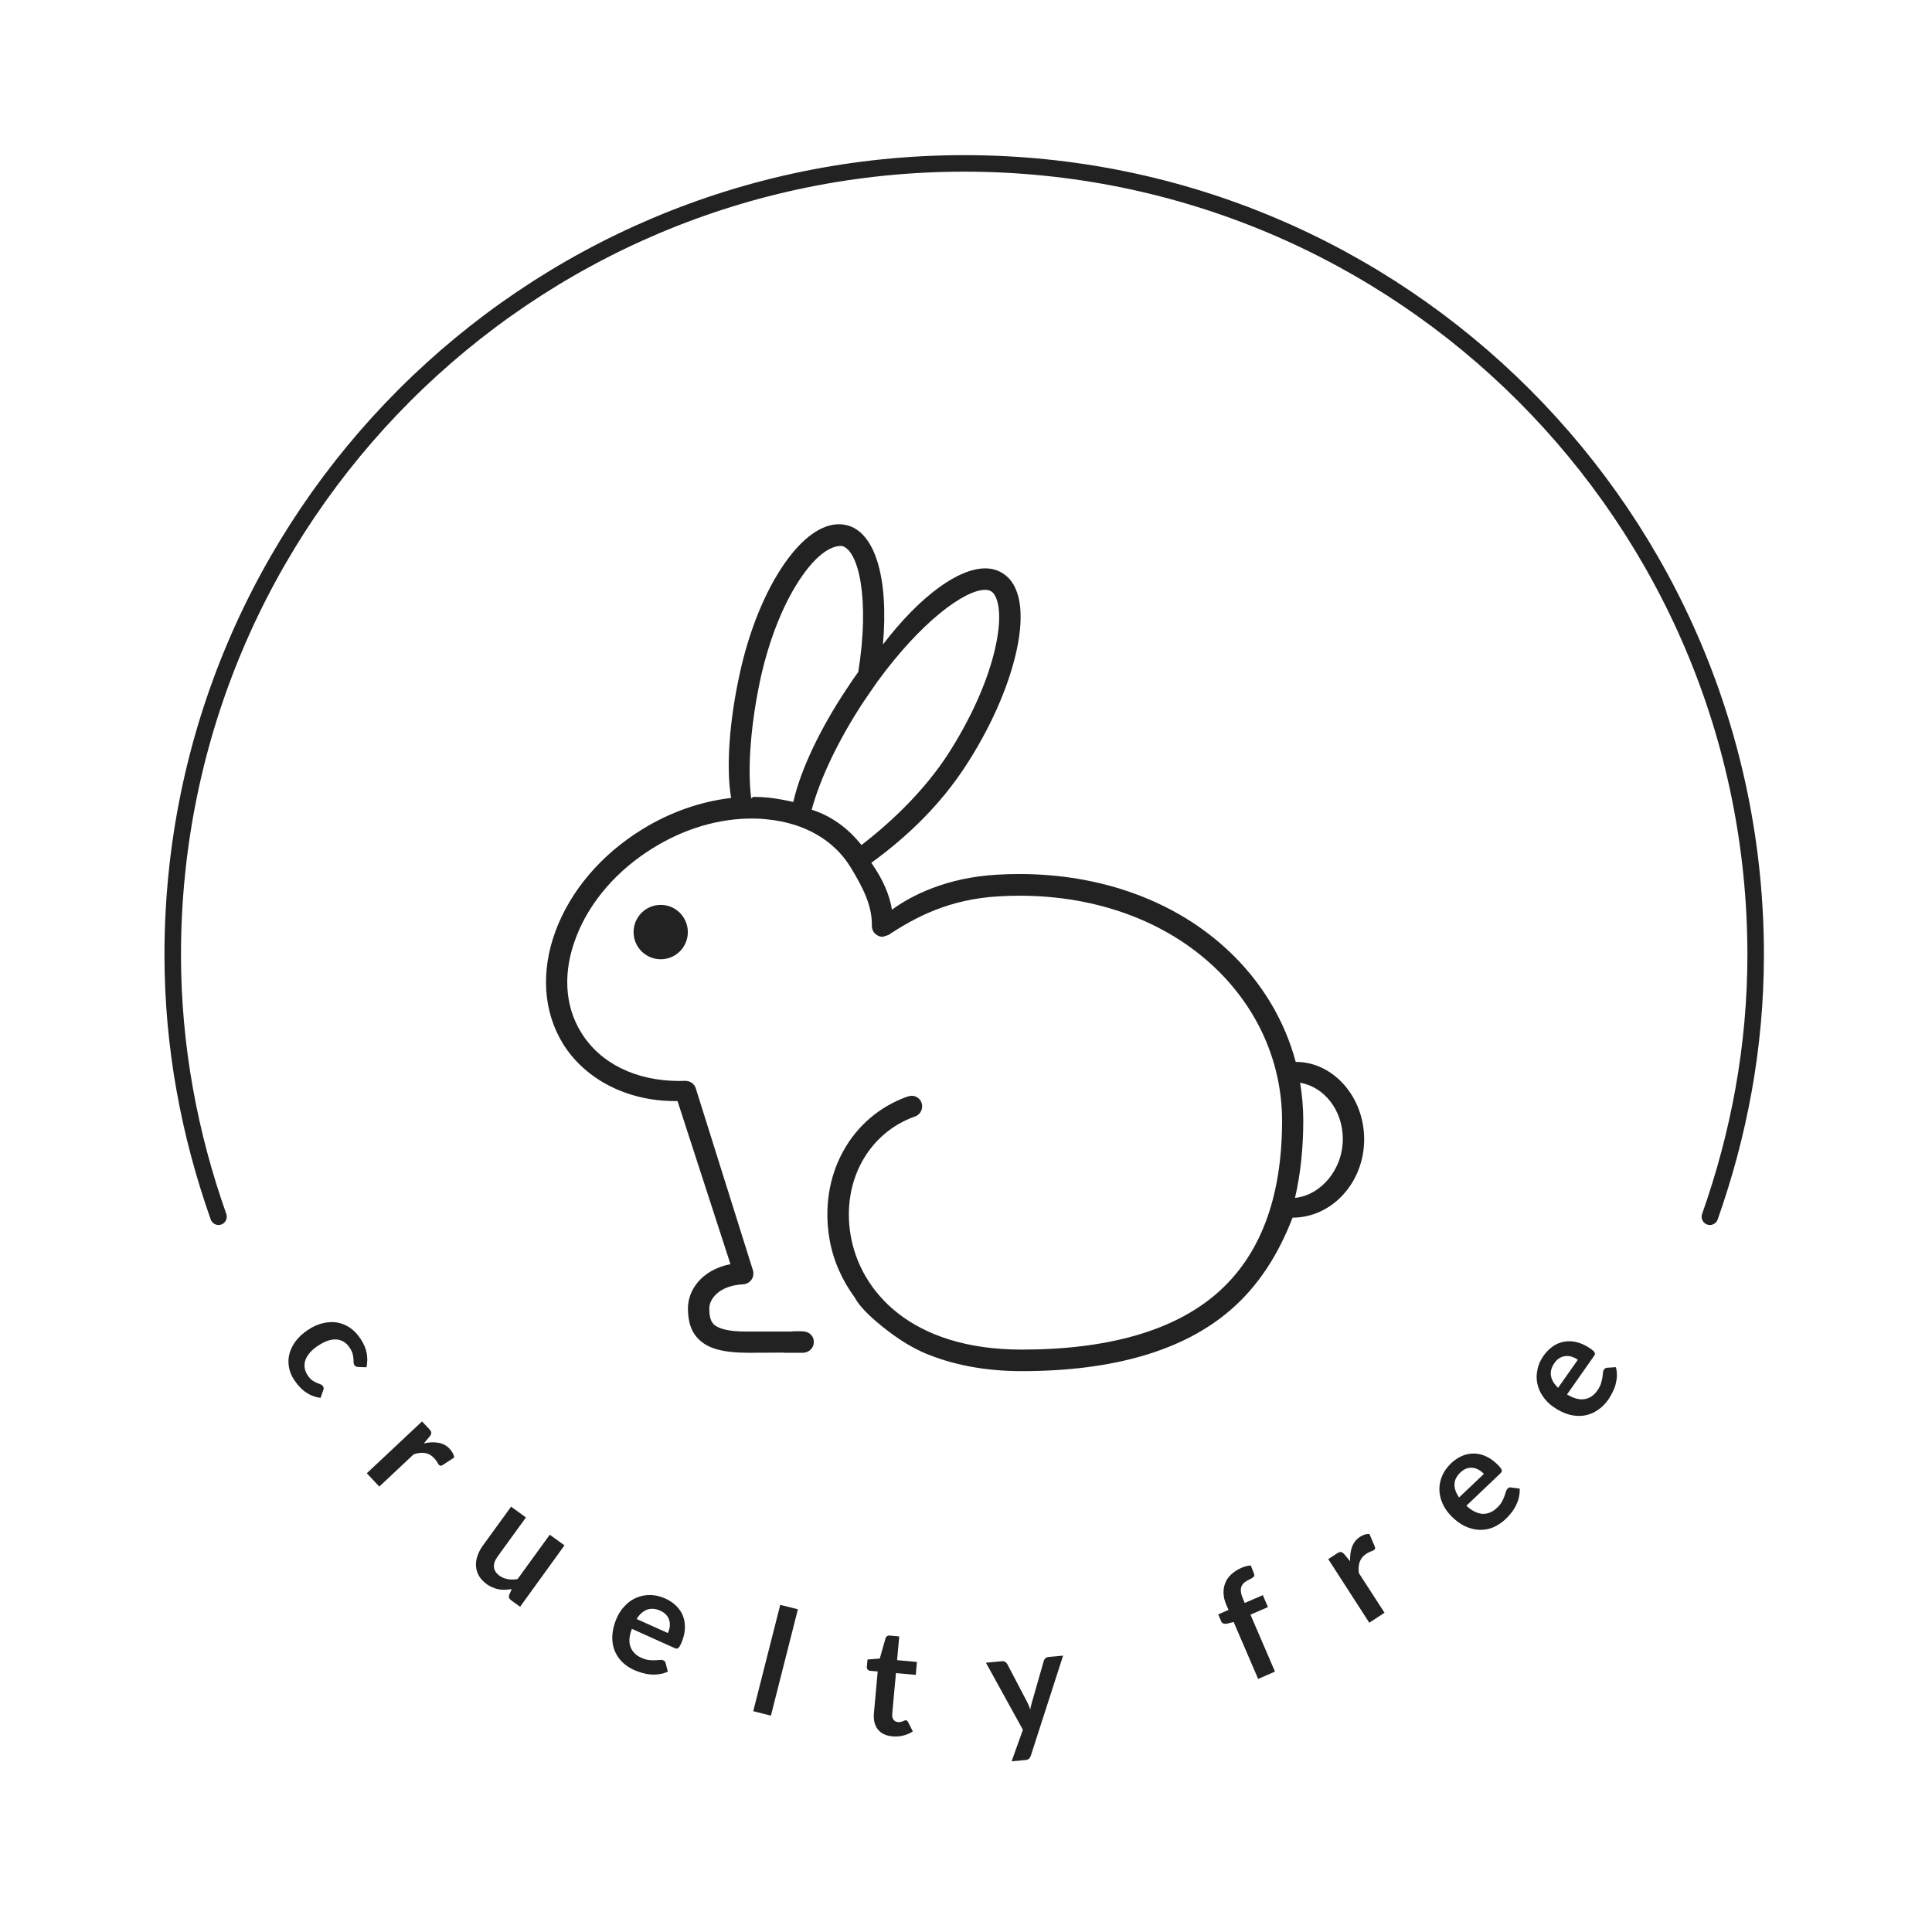
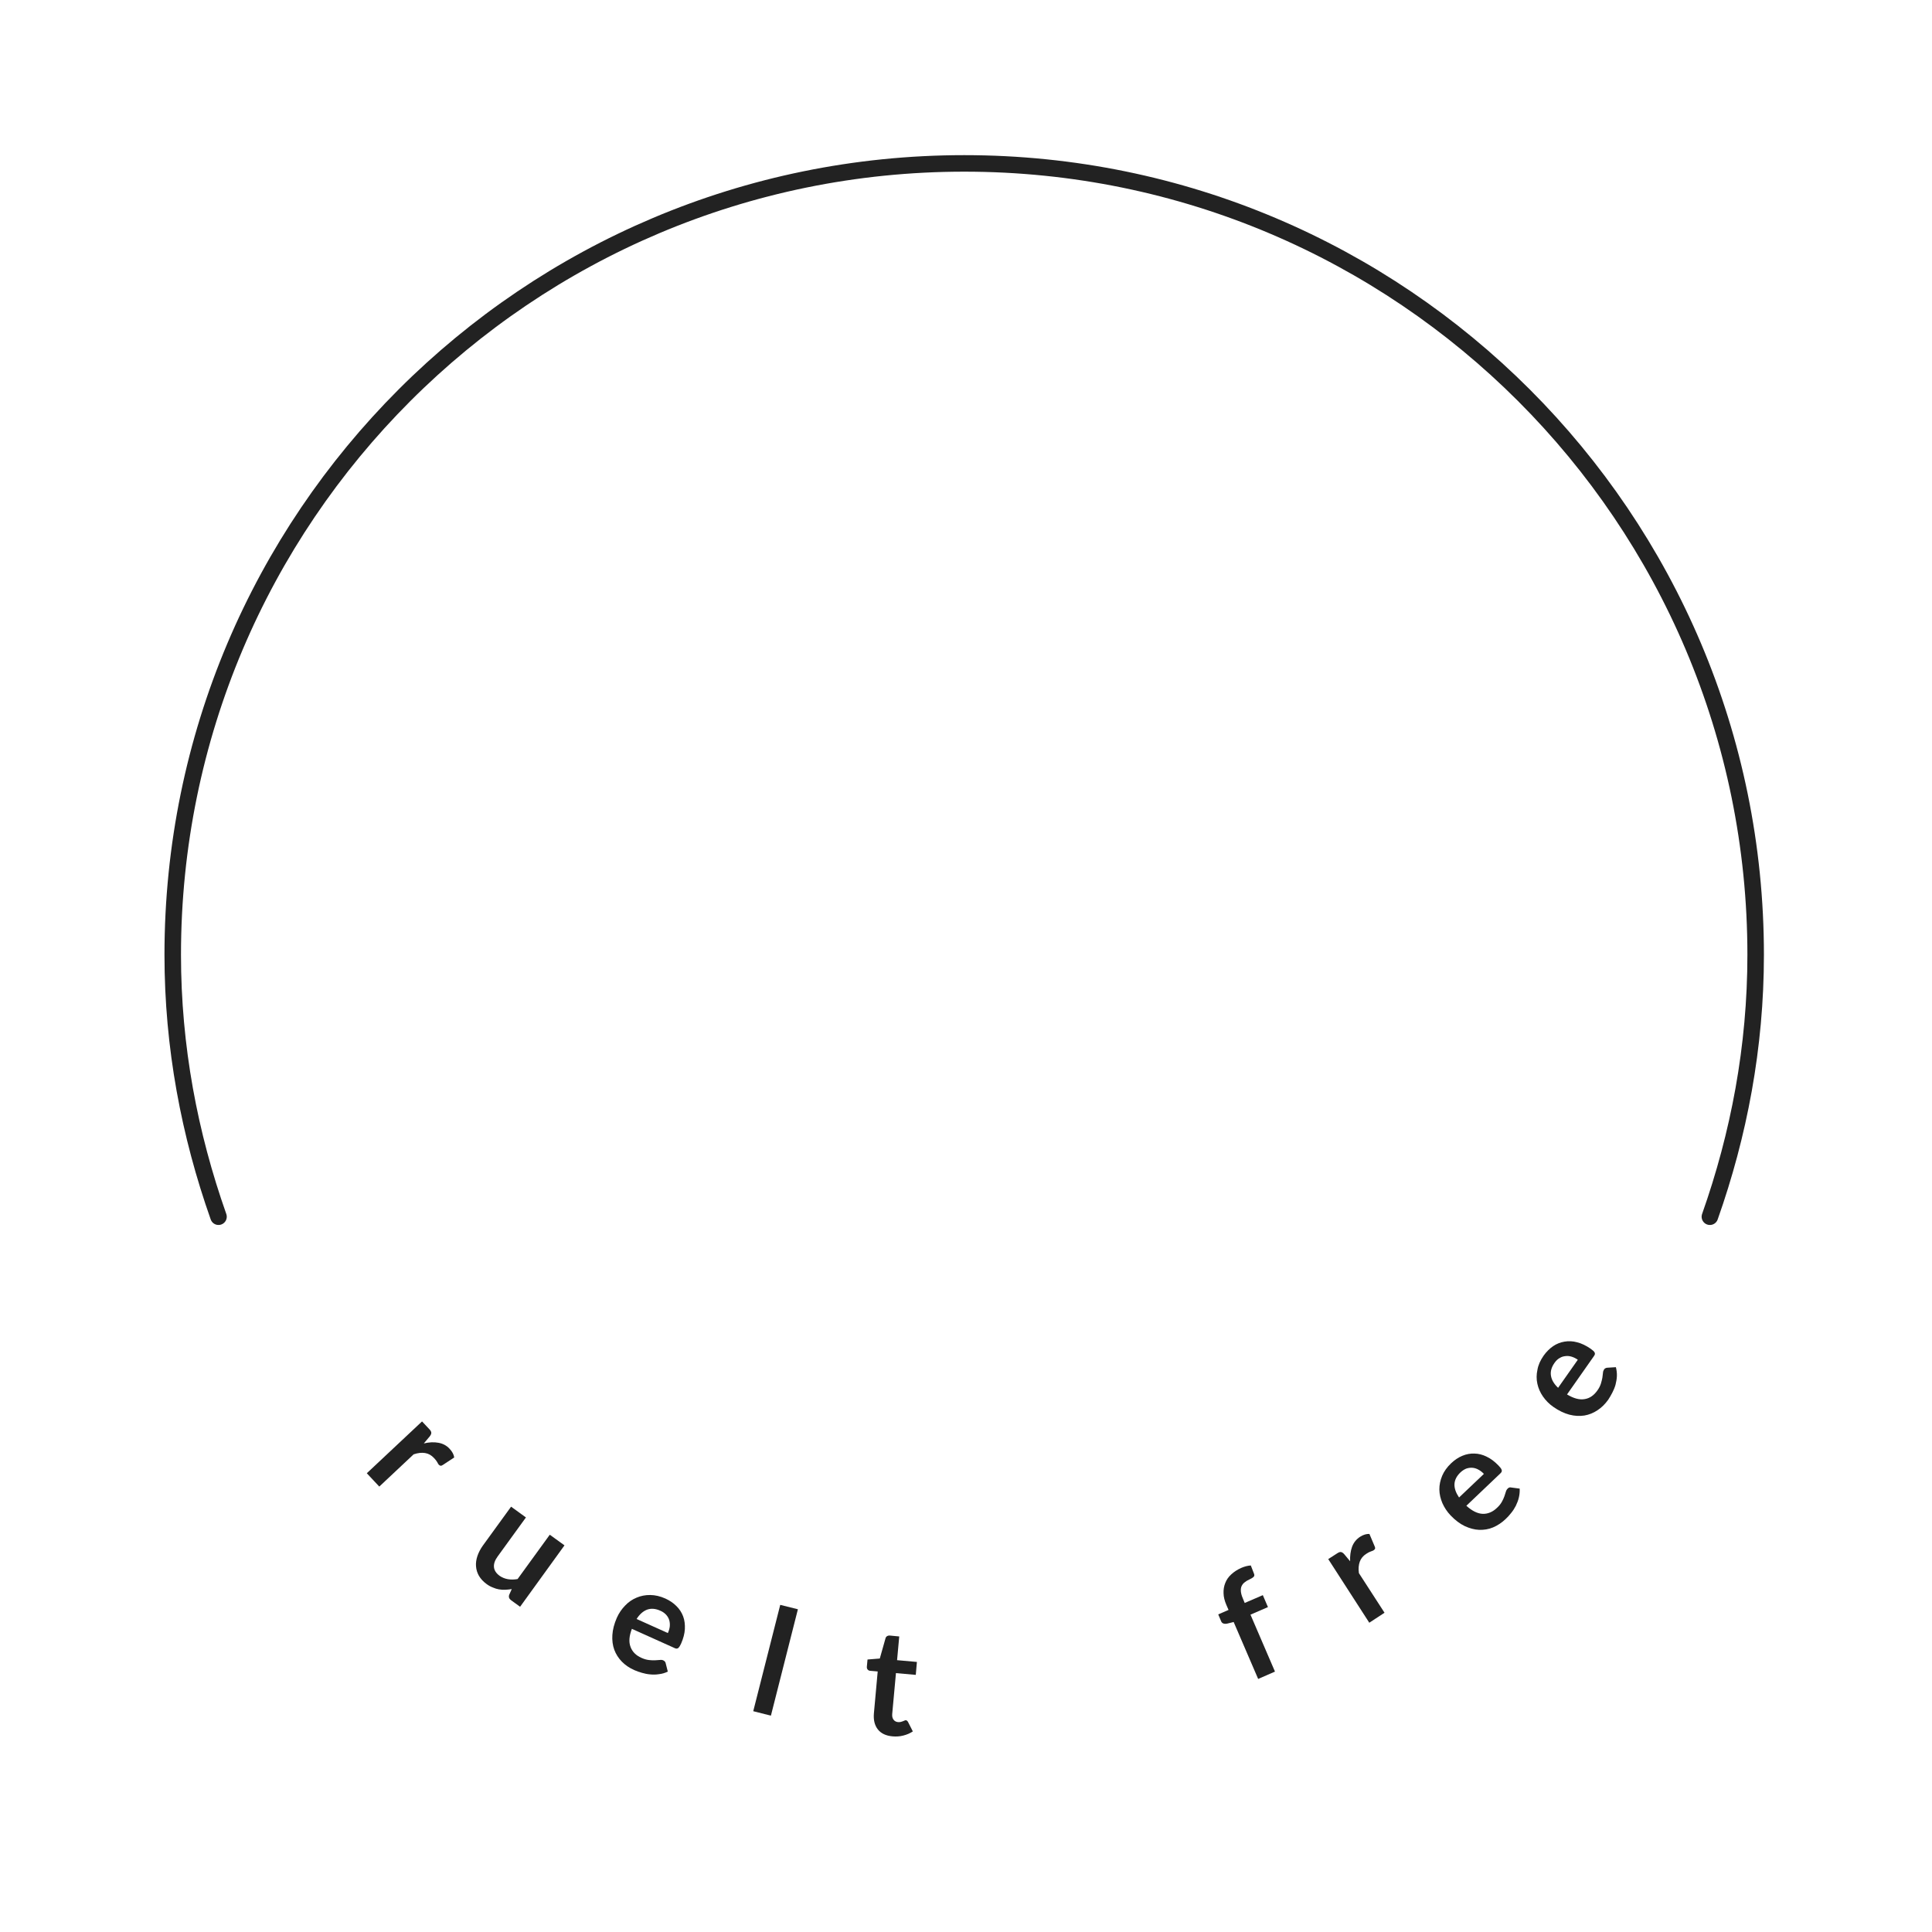
<svg xmlns="http://www.w3.org/2000/svg" version="1.1" id="Warstwa_1" x="0px" y="0px" viewBox="0 0 294.17 294.17" style="enable-background:new 0 0 294.17 294.17;" xml:space="preserve">
  <style type="text/css">
	.st0{fill:#222222;}
	.st1{fill:none;stroke:#222222;stroke-width:2.515;stroke-linecap:round;stroke-linejoin:round;stroke-miterlimit:10;}
	.st2{fill:none;stroke:#222222;stroke-width:2.533;stroke-linecap:round;stroke-linejoin:round;stroke-miterlimit:10;}
</style>
  <g>
    <g>
      <g>
        <g>
-           <path class="st0" d="M96.47,141.93c0,2.27,1.85,4.13,4.14,4.13c2.27,0,4.12-1.85,4.12-4.13c0-2.3-1.85-4.15-4.12-4.15      C98.32,137.77,96.47,139.63,96.47,141.93z" />
-           <path class="st0" d="M197.34,161.69c-0.03,0-0.03,0-0.05,0c-1.7-6.35-5.2-12.18-10.17-16.86c-8.02-7.58-19.34-11.75-31.91-11.75      c-1.11,0-2.24,0.03-3.4,0.1c-7.68,0.44-13.02,3.15-16,5.33c-0.36-2.22-1.32-4.53-3.14-7.14c5.88-4.26,10.64-9.11,14.16-14.44      c3.88-5.87,6.69-12.19,7.94-17.79c1.3-5.9,0.59-10.1-2.01-11.79c-0.76-0.52-1.7-0.81-2.74-0.81c-4.09,0-9.91,4.18-15.58,11.59      c0.9-10.26-1.25-17.23-5.62-18.19c-0.33-0.08-0.71-0.12-1.07-0.12c-2.67,0-5.55,2.05-8.27,5.94c-2.93,4.19-5.37,10.1-6.81,16.65      c-1.58,7.1-2.15,14.31-1.35,19.09c-4.66,0.53-9.36,2.19-13.59,4.81c-6.2,3.83-10.87,9.32-13.15,15.47      c-2.27,6.17-1.85,12.27,1.14,17.14c3.36,5.43,9.78,8.73,17.02,8.73c0.12,0,0.28,0,0.42,0l8.06,24.83      c-4.47,0.9-6.47,4.02-6.47,6.71c0,1.34,0.17,3.32,1.66,4.75c1.42,1.4,3.66,2.04,7.76,2.04c0,0,1.25-0.02,5.2-0.03v0.02h2.93      c0.85-0.02,1.59-0.69,1.61-1.56c0.05-0.68-0.38-1.33-1.01-1.57l-0.55-0.13c-0.55-0.02-1.13-0.02-1.7,0v0.03h-7.16      c-2.39,0-4.06-0.38-4.8-1.09c-0.49-0.49-0.69-1.2-0.69-2.44c0-1.35,1.39-3.47,5.18-3.66c0.49-0.03,0.95-0.3,1.25-0.72      c0.28-0.4,0.36-0.94,0.21-1.42l-8.7-27.7c-0.21-0.67-0.83-1.14-1.61-1.14l-0.88,0.02c-6.62,0-12.06-2.68-14.94-7.35      c-2.57-4.11-2.83-9.32-0.76-14.63c2.06-5.33,6.21-10.12,11.68-13.49c4.73-2.93,9.95-4.49,15.03-4.49c0.81,0,1.65,0.03,2.46,0.14      c5.58,0.57,10.04,3.14,12.55,7.21c2.01,3.27,3.35,6.02,3.28,9c0,0.6,0.31,1.15,0.85,1.44c0.24,0.14,0.52,0.22,0.8,0.22      l0.88-0.28c4.04-2.68,9.22-5.45,16.74-5.88c1.07-0.07,2.15-0.1,3.21-0.1c11.72,0,22.24,3.87,29.65,10.86      c6.66,6.28,10.33,14.61,10.33,23.43c0,11.78-3.38,20.63-10.02,26.34c-6.53,5.63-16.52,8.48-29.62,8.48      c-17.02,0-24.61-9-26.05-17.4c-1.39-8.12,2.63-15.55,9.81-18.1c0.85-0.29,1.28-1.24,0.99-2.08c-0.23-0.66-0.85-1.07-1.53-1.07      l-0.55,0.1c-8.7,3.05-13.61,11.99-11.94,21.72c0.55,3.21,1.91,6.28,3.86,8.92c1.2,2.33,5.34,5.33,6.33,6.01      c2.17,1.53,4.14,2.36,4.14,2.36c4.3,1.85,9.32,2.82,14.94,2.82c13.92,0,24.61-3.12,31.73-9.26c4.28-3.66,7.35-8.5,9.51-14.11      c6,0,10.9-5.35,10.9-11.92C207.72,167.01,202.99,161.69,197.34,161.69z M117.27,121.48c-0.87-0.1-1.73-0.14-2.6-0.14l-0.29,0.23      c-0.61-4.7-0.03-11.6,1.46-18.45c1.37-6.08,3.6-11.6,6.33-15.47c1.96-2.8,4.07-4.53,5.91-4.53c0.02,0,0.03,0,0.07,0      c2.6,0.58,4.32,8.13,2.53,19.19c-0.64,0.9-1.27,1.81-1.87,2.74c-3.86,5.82-6.9,12.09-8.02,17.06      C119.64,121.85,118.48,121.63,117.27,121.48z M123.59,123.29c1.3-4.85,4.19-10.82,7.9-16.45c0.66-0.98,1.32-1.91,2.06-2.99      c6.69-9.2,13.33-14.04,16.45-14.04c0.4,0,0.73,0.09,0.97,0.26c0.8,0.54,1.82,2.89,0.61,8.4c-1.13,5.17-3.8,11.1-7.45,16.69      c-3.28,4.93-7.75,9.48-12.96,13.51C129.19,126.16,126.61,124.24,123.59,123.29z M197.18,182.39c0.83-3.57,1.26-7.52,1.26-11.76      c0-1.95-0.17-3.87-0.48-5.77c3.73,0.64,6.5,4.25,6.5,8.56C204.46,178.11,201.08,182,197.18,182.39z" />
-         </g>
+           </g>
        <g>
-           <path class="st0" d="M54.55,208.14c-0.12-0.02-0.24-0.03-0.34-0.07s-0.18-0.12-0.26-0.24c-0.08-0.12-0.11-0.26-0.11-0.42      c0-0.16-0.01-0.35-0.03-0.56c-0.01-0.21-0.05-0.45-0.12-0.72c-0.07-0.26-0.2-0.55-0.42-0.88c-0.25-0.41-0.56-0.72-0.92-0.94      c-0.34-0.21-0.71-0.33-1.13-0.36c-0.42-0.03-0.85,0.04-1.3,0.19c-0.46,0.16-0.94,0.4-1.43,0.72c-0.52,0.33-0.94,0.68-1.28,1.07      c-0.32,0.36-0.56,0.75-0.7,1.12c-0.13,0.39-0.17,0.77-0.13,1.16c0.05,0.4,0.2,0.77,0.43,1.14c0.24,0.38,0.49,0.65,0.73,0.82      c0.23,0.16,0.47,0.29,0.67,0.38c0.21,0.09,0.41,0.16,0.57,0.22c0.17,0.06,0.3,0.16,0.39,0.29c0.13,0.19,0.15,0.38,0.06,0.57      l-0.42,1.21c-0.47-0.06-0.91-0.17-1.31-0.35c-0.4-0.16-0.76-0.37-1.1-0.61c-0.32-0.25-0.63-0.54-0.91-0.85      c-0.27-0.31-0.51-0.63-0.74-0.98c-0.39-0.6-0.64-1.22-0.76-1.91c-0.11-0.68-0.1-1.34,0.08-2.01c0.18-0.67,0.5-1.33,0.97-1.95      c0.48-0.63,1.11-1.21,1.9-1.72c0.7-0.47,1.44-0.8,2.18-0.98c0.75-0.18,1.46-0.23,2.16-0.12c0.7,0.11,1.37,0.38,2,0.8      c0.62,0.42,1.19,1.02,1.67,1.77c0.48,0.73,0.77,1.45,0.89,2.14s0.11,1.4-0.04,2.11L54.55,208.14z" />
          <path class="st0" d="M55.85,224.32l8.41-7.89l1.12,1.19c0.2,0.21,0.29,0.39,0.29,0.55c0,0.16-0.08,0.33-0.24,0.54l-0.9,1.07      c0.8-0.19,1.54-0.23,2.23-0.1c0.67,0.12,1.25,0.42,1.72,0.94c0.38,0.41,0.62,0.85,0.68,1.3l-1.77,1.16      c-0.12,0.08-0.22,0.11-0.31,0.09c-0.1-0.01-0.18-0.07-0.28-0.16c-0.07-0.09-0.15-0.22-0.24-0.4c-0.1-0.17-0.26-0.39-0.48-0.61      c-0.4-0.43-0.85-0.68-1.37-0.76c-0.51-0.08-1.08-0.02-1.73,0.2l-5.23,4.91L55.85,224.32z" />
          <path class="st0" d="M80.08,231.05l-4.3,5.93c-0.42,0.57-0.61,1.11-0.57,1.61c0.04,0.51,0.33,0.95,0.85,1.34      c0.39,0.27,0.82,0.44,1.27,0.52c0.48,0.08,0.97,0.07,1.48-0.02l4.9-6.75l2.24,1.62l-6.76,9.35l-1.38-1      c-0.29-0.22-0.39-0.48-0.28-0.82l0.39-0.87c-0.35,0.05-0.67,0.09-0.99,0.1c-0.33,0.02-0.65-0.01-0.96-0.06      c-0.31-0.05-0.62-0.15-0.94-0.29c-0.32-0.12-0.63-0.29-0.94-0.52c-0.5-0.36-0.89-0.79-1.16-1.24c-0.26-0.45-0.41-0.94-0.45-1.46      c-0.04-0.5,0.03-1.02,0.21-1.56c0.18-0.53,0.45-1.06,0.82-1.58l4.31-5.94L80.08,231.05z" />
          <path class="st0" d="M101.32,243.4c0.65,0.3,1.22,0.68,1.67,1.14c0.47,0.46,0.81,0.99,1.03,1.58c0.22,0.59,0.29,1.23,0.26,1.92      c-0.04,0.7-0.23,1.42-0.56,2.18c-0.1,0.19-0.17,0.36-0.24,0.46c-0.08,0.12-0.16,0.21-0.23,0.27c-0.08,0.04-0.16,0.07-0.24,0.07      c-0.1,0-0.2-0.03-0.31-0.09l-6.49-2.92c-0.42,1.11-0.49,2.02-0.2,2.76c0.27,0.73,0.82,1.29,1.66,1.66      c0.42,0.19,0.79,0.29,1.14,0.33c0.33,0.04,0.64,0.05,0.92,0.04c0.27-0.02,0.52-0.04,0.73-0.05c0.21-0.03,0.39-0.01,0.55,0.07      c0.1,0.05,0.18,0.11,0.23,0.18c0.07,0.07,0.1,0.16,0.12,0.26l0.32,1.26c-0.42,0.21-0.87,0.34-1.32,0.39      c-0.44,0.07-0.88,0.09-1.33,0.04c-0.43-0.03-0.87-0.12-1.28-0.24c-0.42-0.12-0.81-0.25-1.18-0.42      c-0.74-0.33-1.36-0.75-1.88-1.28c-0.51-0.52-0.91-1.14-1.16-1.82s-0.34-1.44-0.29-2.24c0.05-0.83,0.28-1.7,0.68-2.62      c0.32-0.72,0.75-1.34,1.27-1.87c0.51-0.54,1.09-0.93,1.74-1.2c0.64-0.27,1.33-0.41,2.08-0.4      C99.76,242.87,100.52,243.04,101.32,243.4z M100.54,245.25c-0.73-0.33-1.4-0.38-2.02-0.16c-0.59,0.23-1.14,0.7-1.59,1.42      l4.76,2.14c0.15-0.33,0.25-0.66,0.29-0.99c0.03-0.32,0.01-0.64-0.07-0.94c-0.09-0.31-0.24-0.58-0.47-0.84      C101.21,245.63,100.92,245.41,100.54,245.25z" />
          <path class="st0" d="M121.49,245.03l-4.11,16.2l-2.69-0.68l4.11-16.19L121.49,245.03z" />
          <path class="st0" d="M135.89,264.38c-1-0.09-1.74-0.44-2.23-1.06c-0.48-0.61-0.68-1.42-0.6-2.41l0.58-6.41l-1.15-0.1      c-0.16-0.01-0.28-0.08-0.37-0.18c-0.1-0.11-0.15-0.26-0.13-0.45l0.1-1.09l1.87-0.15l0.87-3.08c0.03-0.14,0.12-0.25,0.23-0.33      c0.12-0.06,0.25-0.1,0.42-0.09l1.44,0.14l-0.33,3.61l3.02,0.27l-0.17,1.97l-3.02-0.27l-0.57,6.22c-0.03,0.36,0.03,0.65,0.2,0.87      c0.16,0.22,0.39,0.34,0.68,0.37c0.18,0.01,0.32,0,0.44-0.03c0.12-0.03,0.22-0.06,0.31-0.1c0.09-0.03,0.17-0.07,0.24-0.1      c0.07-0.04,0.14-0.06,0.21-0.05c0.08,0.01,0.14,0.03,0.19,0.08c0.05,0.04,0.1,0.11,0.15,0.2l0.72,1.42      c-0.43,0.29-0.93,0.5-1.46,0.63C136.99,264.4,136.45,264.43,135.89,264.38z" />
-           <path class="st0" d="M156.96,267.31c-0.07,0.19-0.16,0.36-0.29,0.47c-0.12,0.12-0.31,0.19-0.59,0.21l-2.05,0.19l1.72-4.8      l-5.63-10.21l2.43-0.23c0.23-0.02,0.39,0.02,0.52,0.11c0.13,0.1,0.23,0.21,0.31,0.34l3,5.73c0.1,0.19,0.19,0.38,0.27,0.58      c0.09,0.2,0.15,0.42,0.21,0.62c0.03-0.23,0.09-0.45,0.14-0.66c0.05-0.21,0.11-0.42,0.17-0.62l1.76-6.16      c0.05-0.16,0.14-0.29,0.26-0.4c0.13-0.11,0.29-0.17,0.45-0.19l2.23-0.2L156.96,267.31z" />
          <path class="st0" d="M191.57,255.64l-3.73-8.67l-0.97,0.24c-0.22,0.05-0.42,0.04-0.58-0.01c-0.16-0.05-0.29-0.16-0.36-0.35      l-0.44-1.04l1.57-0.68l-0.34-0.78c-0.26-0.61-0.41-1.2-0.42-1.76c-0.02-0.55,0.06-1.07,0.26-1.56c0.19-0.49,0.49-0.93,0.91-1.31      c0.42-0.39,0.92-0.72,1.53-0.99c0.49-0.21,0.97-0.34,1.45-0.37l0.5,1.29c0.08,0.21,0.03,0.36-0.12,0.49      c-0.16,0.13-0.34,0.23-0.57,0.34c-0.3,0.13-0.55,0.28-0.75,0.45c-0.22,0.16-0.36,0.36-0.47,0.59c-0.1,0.23-0.13,0.5-0.1,0.81      c0.03,0.3,0.12,0.64,0.29,1.03l0.29,0.71l2.76-1.19l0.78,1.82l-2.66,1.15l3.73,8.67L191.57,255.64z" />
          <path class="st0" d="M208.49,247.08l-6.25-9.69l1.37-0.88c0.24-0.16,0.42-0.22,0.58-0.19c0.16,0.03,0.31,0.13,0.49,0.33      l0.89,1.07c-0.03-0.82,0.06-1.55,0.3-2.21c0.24-0.64,0.66-1.16,1.24-1.53c0.48-0.3,0.94-0.44,1.4-0.42l0.82,1.94      c0.05,0.13,0.07,0.23,0.03,0.31c-0.03,0.1-0.1,0.16-0.21,0.24c-0.1,0.06-0.24,0.12-0.43,0.18c-0.19,0.06-0.42,0.18-0.69,0.36      c-0.49,0.31-0.81,0.71-0.99,1.2c-0.17,0.49-0.23,1.07-0.13,1.74l3.9,6.03L208.49,247.08z" />
          <path class="st0" d="M220.95,222.8c0.53-0.5,1.09-0.88,1.69-1.13c0.61-0.26,1.23-0.37,1.85-0.35c0.63,0.01,1.26,0.17,1.88,0.48      c0.62,0.29,1.22,0.75,1.8,1.35c0.15,0.16,0.25,0.28,0.34,0.39c0.08,0.12,0.13,0.23,0.15,0.32c0.02,0.09,0.02,0.16-0.03,0.25      c-0.03,0.07-0.1,0.16-0.2,0.25l-5.16,4.91c0.88,0.8,1.71,1.2,2.5,1.23c0.78,0.02,1.52-0.29,2.17-0.92      c0.33-0.3,0.57-0.61,0.74-0.92c0.16-0.29,0.29-0.57,0.38-0.83c0.09-0.27,0.16-0.5,0.23-0.71c0.05-0.18,0.15-0.35,0.28-0.47      c0.07-0.08,0.16-0.13,0.24-0.16c0.1-0.03,0.2-0.02,0.29,0l1.29,0.17c0.02,0.47-0.02,0.92-0.13,1.37      c-0.1,0.44-0.27,0.85-0.46,1.25c-0.2,0.39-0.43,0.75-0.71,1.09c-0.27,0.35-0.56,0.66-0.85,0.93c-0.58,0.55-1.21,0.97-1.89,1.26      c-0.68,0.29-1.4,0.4-2.12,0.38c-0.73-0.03-1.46-0.23-2.2-0.57c-0.75-0.36-1.46-0.9-2.16-1.63c-0.55-0.58-0.95-1.2-1.25-1.87      c-0.29-0.69-0.45-1.37-0.46-2.07s0.14-1.4,0.43-2.1C219.87,224.04,220.33,223.39,220.95,222.8z M222.36,224.2      c-0.58,0.56-0.88,1.16-0.9,1.81c-0.02,0.63,0.23,1.31,0.7,2l3.78-3.59c-0.24-0.26-0.52-0.48-0.8-0.63      c-0.29-0.17-0.6-0.27-0.91-0.3c-0.3-0.03-0.62,0.01-0.94,0.11C222.97,223.72,222.66,223.92,222.36,224.2z" />
          <path class="st0" d="M235.03,206.42c0.42-0.59,0.9-1.07,1.45-1.45c0.53-0.36,1.12-0.59,1.73-0.69c0.62-0.11,1.27-0.08,1.93,0.1      c0.68,0.17,1.35,0.5,2.04,0.97c0.17,0.12,0.31,0.23,0.42,0.33c0.1,0.09,0.16,0.18,0.21,0.27c0.03,0.08,0.04,0.16,0.03,0.25      c-0.03,0.1-0.08,0.19-0.15,0.29l-4.09,5.83c1.01,0.61,1.9,0.85,2.68,0.71c0.77-0.12,1.42-0.57,1.95-1.33      c0.26-0.36,0.42-0.7,0.53-1.04c0.1-0.33,0.17-0.62,0.22-0.89c0.03-0.28,0.06-0.52,0.09-0.73c0.01-0.21,0.07-0.37,0.17-0.53      c0.06-0.09,0.14-0.16,0.23-0.19c0.08-0.04,0.17-0.07,0.28-0.07l1.29-0.08c0.11,0.46,0.17,0.9,0.15,1.36      c-0.02,0.46-0.1,0.88-0.21,1.32c-0.12,0.42-0.29,0.83-0.49,1.21c-0.2,0.4-0.42,0.75-0.63,1.08c-0.47,0.65-1.01,1.19-1.63,1.59      c-0.61,0.41-1.28,0.68-1.99,0.8c-0.73,0.11-1.47,0.08-2.28-0.13c-0.79-0.21-1.61-0.6-2.44-1.18c-0.65-0.45-1.17-0.99-1.59-1.59      c-0.42-0.61-0.7-1.25-0.85-1.94c-0.15-0.68-0.15-1.39,0.01-2.11C234.21,207.84,234.54,207.13,235.03,206.42z M236.69,207.52      c-0.47,0.67-0.64,1.31-0.54,1.94c0.1,0.65,0.47,1.27,1.09,1.85l3-4.27c-0.29-0.21-0.6-0.36-0.91-0.46      c-0.32-0.1-0.64-0.14-0.94-0.1c-0.32,0.03-0.62,0.11-0.9,0.29C237.18,206.93,236.92,207.19,236.69,207.52z" />
        </g>
      </g>
    </g>
    <path class="st1" d="M260.35,185.26c4.42-12.5,6.97-25.86,6.97-39.88c0-66.55-53.95-120.5-120.5-120.5   c-66.57,0-120.52,53.95-120.52,120.5c0,14.02,2.55,27.37,6.97,39.88" />
  </g>
</svg>